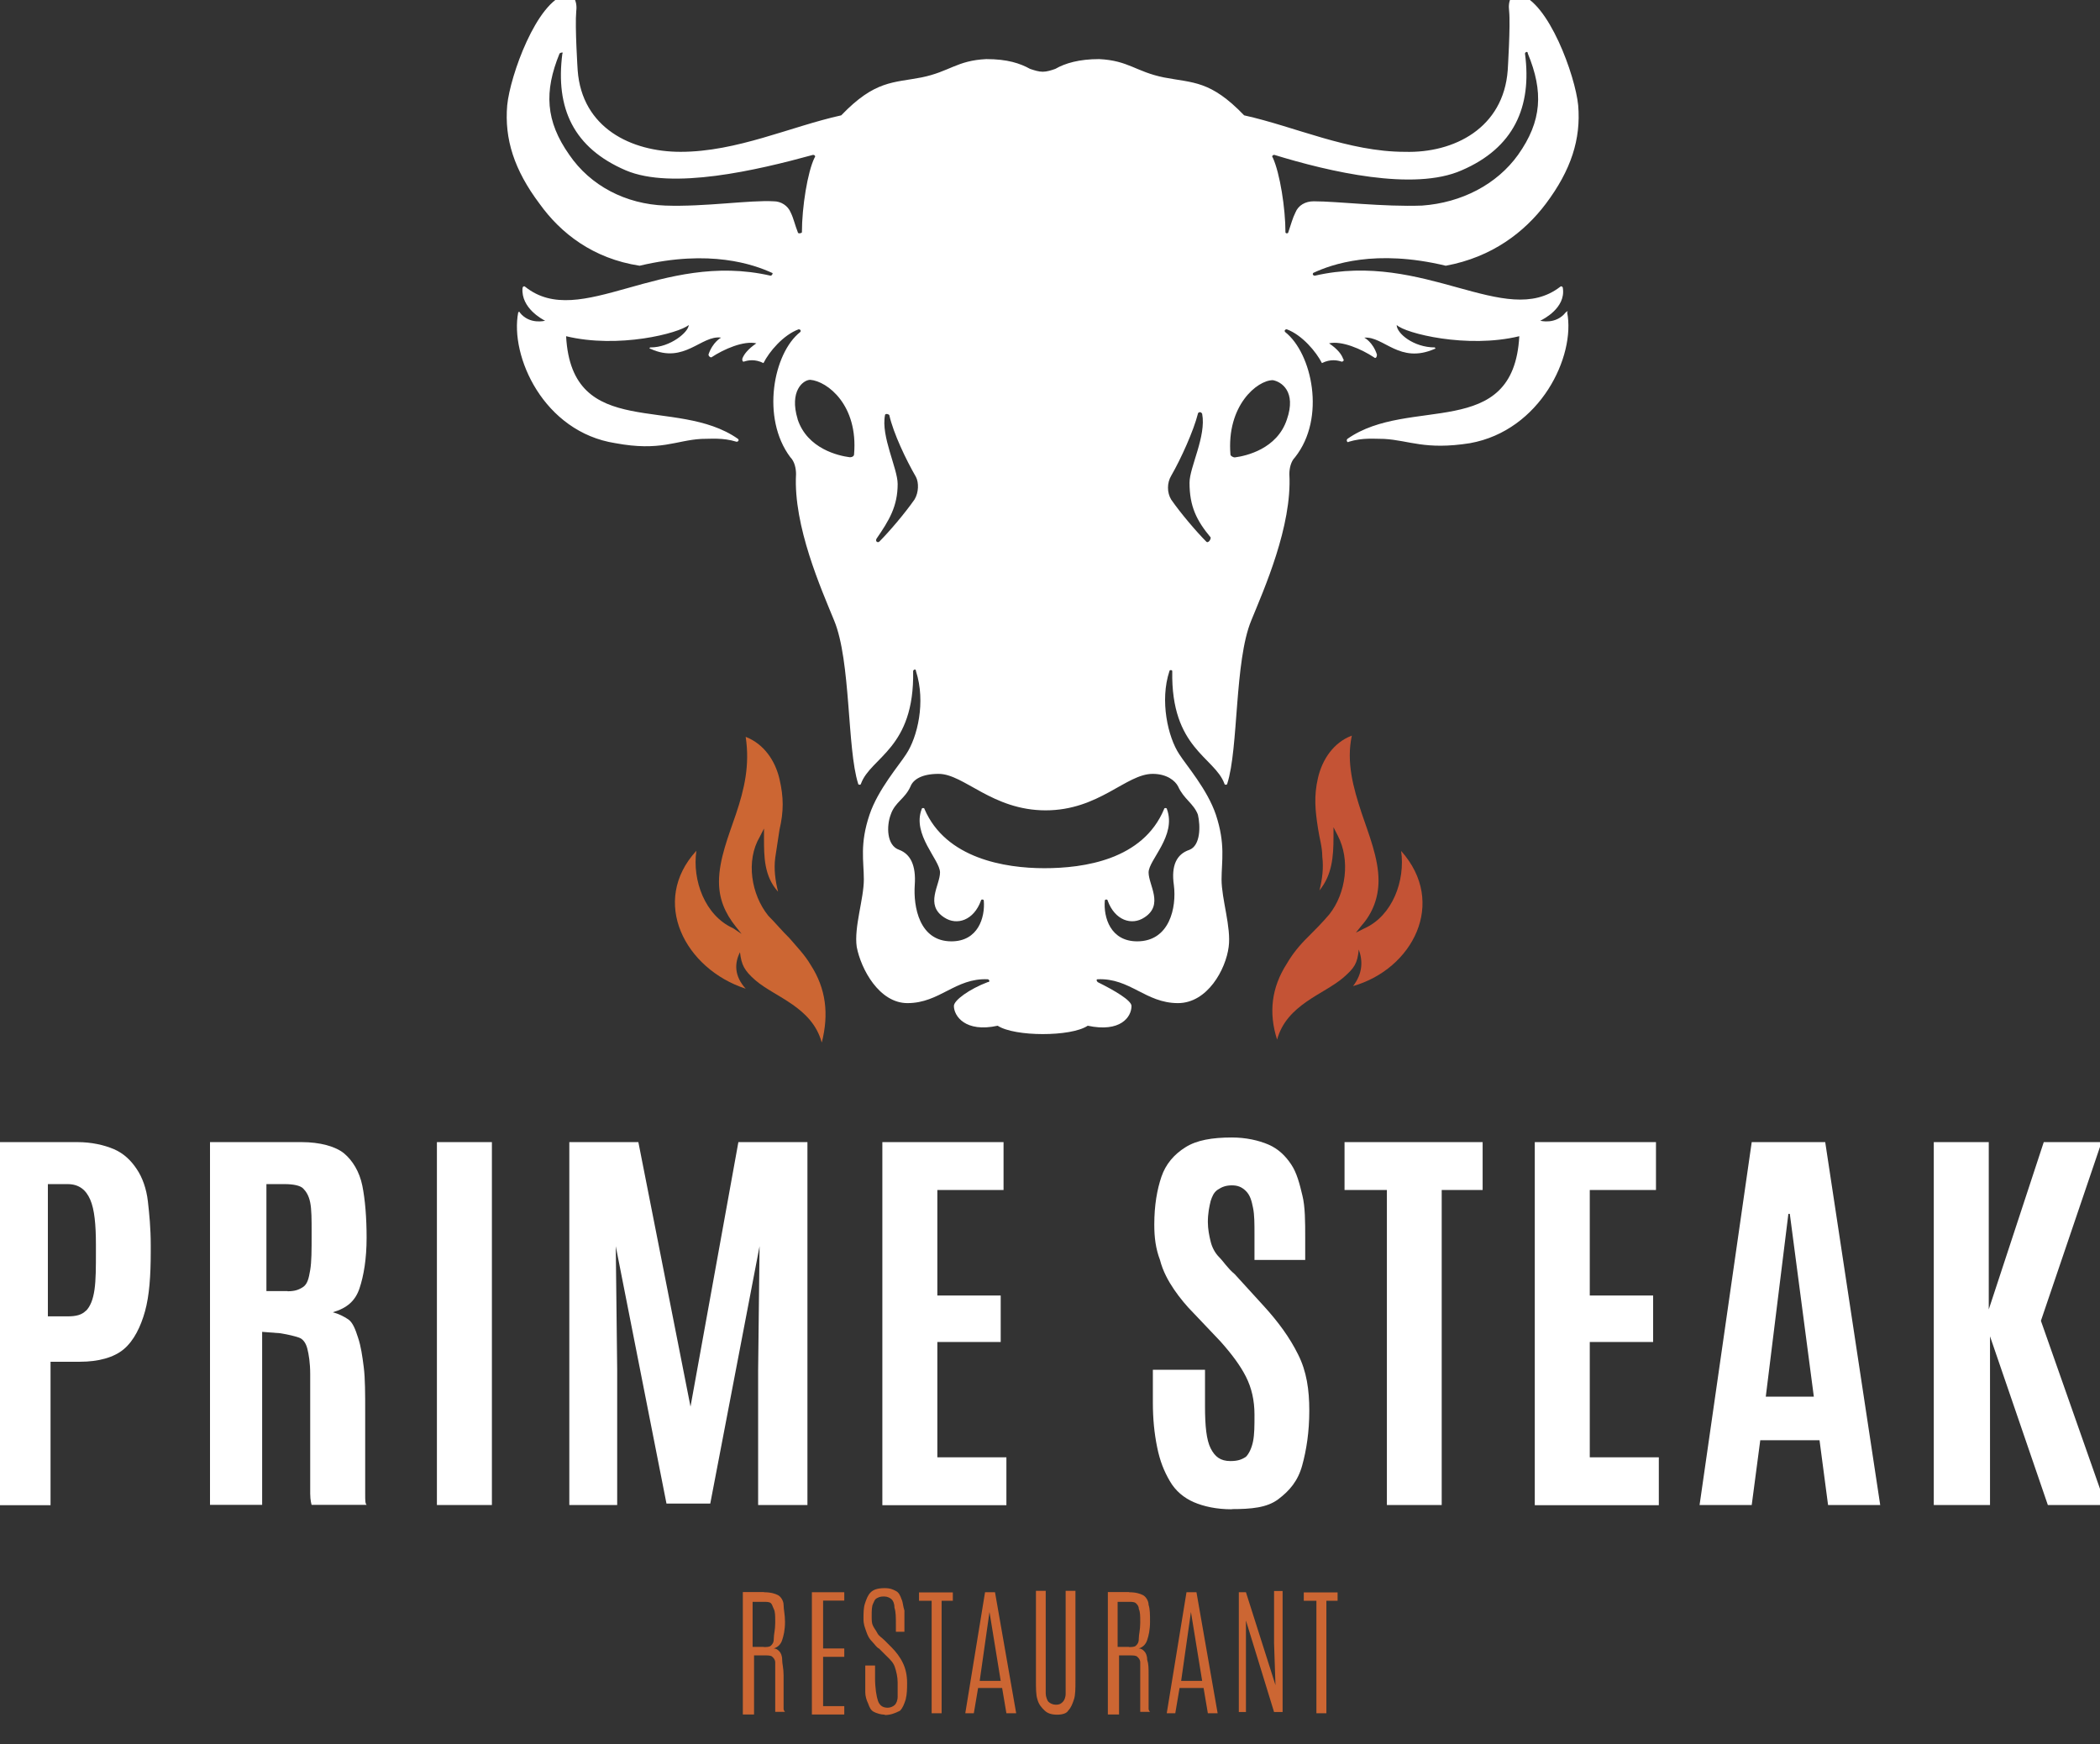
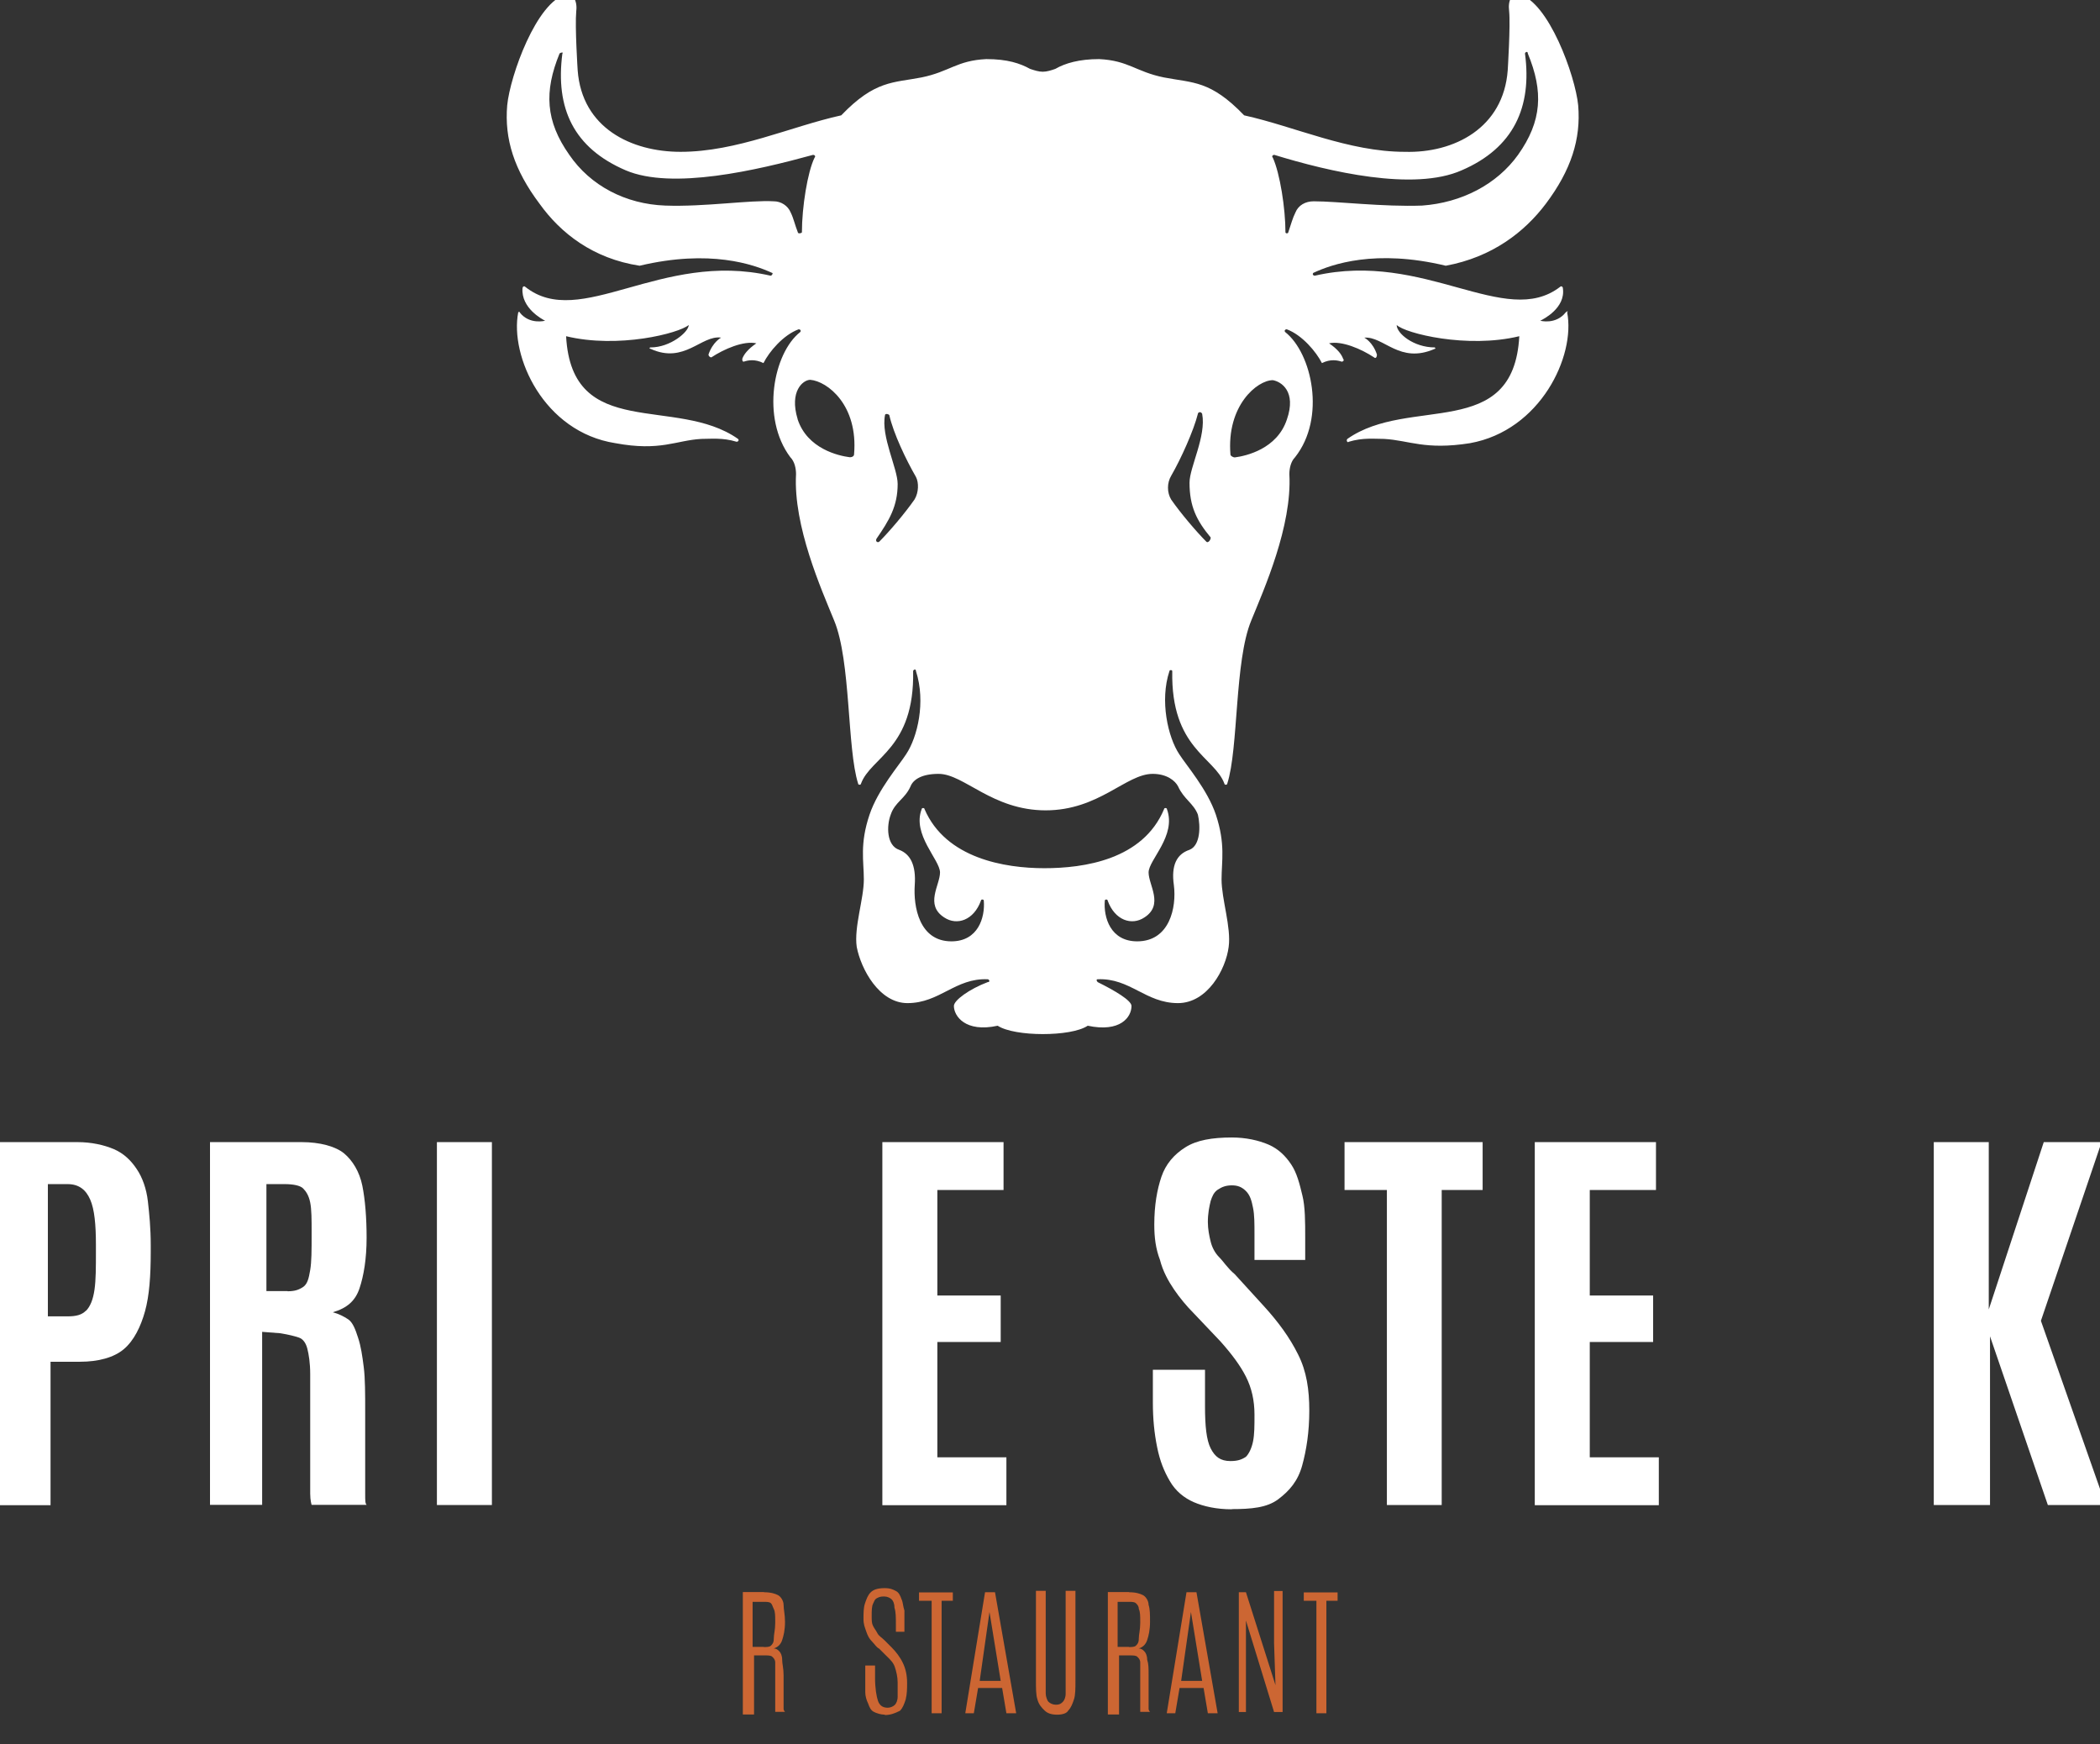
<svg xmlns="http://www.w3.org/2000/svg" version="1.2" baseProfile="tiny-ps" viewBox="0 0 118 98" width="118" height="98">
  <rect x="0" y="0" width="118" height="98" fill="#333333" stroke="none" />
  <title>logo-svg</title>
  <style>
		tspan { white-space:pre }
		.s0 { fill: #ffffff } 
		.s1 { fill: #cc6633 } 
		.s2 { fill: #c45335 } 
	</style>
  <g id="Layer">
    <g id="Layer">
      <g id="Layer">
        <path id="Layer" fill-rule="evenodd" class="s0" d="m-0.32 64.17h4.67c0.79 0 1.5 0.16 2.06 0.4c0.55 0.24 0.95 0.63 1.27 1.11c0.32 0.47 0.55 1.11 0.63 1.82c0.08 0.71 0.16 1.5 0.16 2.45v0.4c0 1.34-0.08 2.45-0.32 3.32c-0.24 0.87-0.63 1.66-1.19 2.13c-0.55 0.47-1.43 0.71-2.46 0.71h-1.66v8.06h-3.17l0-20.39zm5.15 9.48c0.24-0.24 0.4-0.63 0.48-1.19c0.08-0.55 0.08-1.26 0.08-2.13v-0.4c0-1.11-0.08-1.98-0.32-2.53c-0.24-0.55-0.63-0.87-1.27-0.87h-1.11v7.43h1.11c0.48 0 0.79-0.08 1.03-0.32z" />
        <path id="Layer" fill-rule="evenodd" class="s0" d="m11.8 64.17h5.15c1.03 0 1.9 0.24 2.38 0.63c0.48 0.4 0.87 1.03 1.03 1.82c0.16 0.79 0.24 1.82 0.24 2.92c0 1.19-0.16 2.13-0.4 2.85c-0.24 0.71-0.71 1.11-1.5 1.34c0.32 0.08 0.63 0.24 0.87 0.4c0.24 0.16 0.4 0.55 0.55 1.03c0.16 0.47 0.24 1.03 0.32 1.66c0.08 0.63 0.08 1.5 0.08 2.53c0 0.08 0 0.32 0 0.63c0 0.32 0 0.79 0 1.26c0 0.47 0 0.95 0 1.42c0 0.47 0 0.87 0 1.26c0 0.4 0 0.55 0.08 0.63h-3.09c0 0-0.08-0.24-0.08-0.63c0-0.4 0-0.79 0-1.34c0-0.55 0-1.19 0-1.82c0-0.63 0-1.26 0-1.9c0-0.63 0-1.19 0-1.66c0-0.63-0.08-1.11-0.16-1.42c-0.08-0.32-0.24-0.55-0.48-0.63c-0.24-0.08-0.55-0.16-1.03-0.24l-1.03-0.08v9.72h-2.93l0-20.39zm4.36 8.38c0.4 0 0.63-0.08 0.87-0.24c0.24-0.16 0.32-0.47 0.4-0.95c0.08-0.47 0.08-1.11 0.08-1.98v-0.16c0-0.71 0-1.26-0.08-1.66c-0.08-0.4-0.24-0.63-0.4-0.79c-0.16-0.16-0.55-0.24-1.03-0.24h-1.03v6.01h1.19z" />
        <path id="Layer" class="s0" d="m24.55 84.56v-20.39h3.09v20.39h-3.09z" />
-         <path id="Layer" class="s0" d="m31.99 84.56v-20.39h3.88l2.93 14.86l2.69-14.86h3.88v20.39h-2.77v-7.59l0.08-6.95l-2.77 14.46h-2.46l-2.85-14.46l0.08 6.95v7.59h-2.69z" />
-         <path id="Layer" class="s0" d="m49.58 84.56v-20.39h6.81v2.69h-3.72v5.93h3.56v2.61h-3.56v6.48h3.88v2.69h-6.97v0v0z" />
+         <path id="Layer" class="s0" d="m49.58 84.56v-20.39h6.81v2.69h-3.72v5.93h3.56v2.61h-3.56v6.48h3.88v2.69h-6.97v0z" />
        <path id="Layer" class="s0" d="m69.22 84.8c-0.87 0-1.58-0.16-2.14-0.4c-0.55-0.24-1.03-0.63-1.35-1.19c-0.32-0.55-0.55-1.11-0.71-1.9c-0.16-0.79-0.24-1.58-0.24-2.53v-1.82h2.93v2.05c0 1.11 0.08 1.9 0.32 2.37c0.24 0.47 0.55 0.71 1.11 0.71c0.4 0 0.63-0.08 0.87-0.24c0.16-0.16 0.32-0.47 0.4-0.87c0.08-0.4 0.08-0.87 0.08-1.5c0-0.79-0.16-1.5-0.48-2.13c-0.32-0.63-0.79-1.26-1.43-1.98l-1.5-1.58c-0.4-0.4-0.79-0.87-1.11-1.34c-0.32-0.47-0.63-1.03-0.79-1.66c-0.24-0.63-0.32-1.26-0.32-1.98c0-1.11 0.16-1.98 0.4-2.69c0.24-0.71 0.71-1.26 1.35-1.66c0.63-0.4 1.5-0.55 2.61-0.55c0.79 0 1.5 0.16 2.06 0.4c0.55 0.24 0.95 0.63 1.27 1.11c0.32 0.47 0.48 1.11 0.63 1.74c0.16 0.63 0.16 1.5 0.16 2.37v1.26h-2.85v-1.42c0-0.63 0-1.11-0.08-1.5c-0.08-0.4-0.16-0.71-0.4-0.95c-0.24-0.24-0.48-0.32-0.79-0.32c-0.32 0-0.55 0.08-0.79 0.24c-0.24 0.16-0.32 0.4-0.4 0.63c-0.08 0.32-0.16 0.71-0.16 1.19c0 0.4 0.08 0.79 0.16 1.11c0.08 0.32 0.24 0.63 0.48 0.87c0.24 0.24 0.48 0.63 0.87 0.95l1.66 1.82c0.79 0.87 1.43 1.74 1.9 2.69c0.48 0.95 0.63 1.98 0.63 3.16c0 1.19-0.16 2.21-0.4 3.08c-0.24 0.87-0.71 1.42-1.35 1.9c-0.63 0.47-1.5 0.55-2.61 0.55h0z" />
        <path id="Layer" class="s0" d="m77.93 84.56v-17.7h-2.38v-2.69h7.76v2.69h-2.3v17.7h-3.09h0z" />
        <path id="Layer" class="s0" d="m86.24 84.56v-20.39h6.81v2.69h-3.72v5.93h3.56v2.61h-3.56v6.48h3.88v2.69h-6.97v0v0z" />
-         <path id="Layer" fill-rule="evenodd" class="s0" d="m98.44 64.17h4.12l3.09 20.39h-2.93l-0.48-3.64h-3.33l-0.48 3.64h-2.93l2.93-20.39zm0.79 14.3h2.69l-1.35-10.27h-0.08l-1.27 10.27z" />
        <path id="Layer" class="s0" d="m108.66 84.56v-20.39h3.09v9.4l3.09-9.4h3.25l-3.41 10.04l3.64 10.35h-3.25l-3.25-9.48v9.48h-3.17z" />
      </g>
    </g>
    <g id="Layer">
		</g>
    <g id="Layer">
		</g>
    <g id="Layer">
-       <path id="Layer" fill-rule="evenodd" class="s1" d="m46.17 58.56c-0.55-1.98-2.61-2.53-3.72-3.48c-0.63-0.55-0.79-0.87-0.87-1.58c-0.32 0.63-0.32 1.34 0.32 2.05v0v0c-3.41-1.11-5.39-4.9-2.77-7.75c-0.24 1.66 0.48 3.64 2.06 4.35l0.48 0.32l-0.32-0.4c-0.63-0.79-0.95-1.58-0.95-2.53c0-1.26 0.55-2.61 0.95-3.79c0.48-1.42 0.79-2.77 0.55-4.35v0c1.03 0.4 1.66 1.34 1.9 2.37c0.24 1.03 0.24 1.82 0 2.85c-0.08 0.55-0.16 1.03-0.24 1.58c-0.08 0.63 0 1.26 0.16 1.9c-0.79-0.87-0.79-1.98-0.79-3v-0.55l-0.24 0.47c-0.79 1.34-0.48 3.24 0.48 4.43c0.4 0.4 0.79 0.87 1.19 1.26c0.4 0.47 0.87 0.95 1.19 1.5c0.87 1.34 1.03 2.77 0.63 4.35h0z" />
-     </g>
+       </g>
    <g id="Layer">
-       <path id="Layer" fill-rule="evenodd" class="s2" d="m76.03 55.4v0v0c0.55-0.71 0.55-1.42 0.32-2.05c-0.08 0.79-0.24 1.03-0.87 1.58c-1.11 0.95-3.17 1.5-3.72 3.48c-0.48-1.5-0.32-2.92 0.55-4.27c0.32-0.55 0.71-1.03 1.19-1.5c0.4-0.4 0.79-0.79 1.19-1.26c0.95-1.19 1.19-3.08 0.48-4.43l-0.24-0.47v0.55c0 1.11-0.08 2.13-0.79 3c0.16-0.63 0.24-1.26 0.16-1.9c0-0.55-0.16-1.03-0.24-1.58c-0.16-1.03-0.24-1.82 0-2.85c0.24-1.03 0.87-1.98 1.9-2.37v0c-0.32 1.5 0.08 2.92 0.55 4.35c0.4 1.19 0.95 2.53 0.95 3.79c0 0.95-0.32 1.82-0.95 2.53l-0.32 0.4l0.48-0.24c1.58-0.71 2.3-2.69 2.06-4.35c2.61 2.92 0.63 6.64-2.69 7.59z" />
-     </g>
+       </g>
    <g id="Layer">
      <g id="Layer">
        <path id="Layer" fill-rule="evenodd" class="s1" d="m42.92 89.46c0.4 0 0.63 0.08 0.79 0.16c0.16 0.08 0.32 0.32 0.32 0.55c0 0.24 0.08 0.55 0.08 0.95c0 0.47-0.08 0.79-0.16 1.03c-0.08 0.24-0.24 0.4-0.48 0.47c0.16 0 0.24 0.08 0.32 0.16c0.08 0.08 0.16 0.24 0.16 0.47c0 0.24 0.08 0.47 0.08 0.87c0 0.4 0 0.87 0 1.42c0 0.08 0 0.08 0 0.16c0 0.08 0 0.08 0 0.16c0 0.08 0 0.08 0 0.08v0.08c0 0 0 0.08 0.08 0.16h-0.55c0 0 0-0.16 0-0.24c0-0.08 0-0.24 0-0.32c0-0.16 0-0.32 0-0.55c0-0.24 0-0.55 0-0.95c0-0.32 0-0.55 0-0.71c0-0.16-0.08-0.24-0.16-0.32c-0.08-0.08-0.24-0.08-0.4-0.08h-0.63v3.32h-0.63v-6.88l1.19 0zm0 3.08c0.16 0 0.32 0 0.4-0.08c0.08-0.08 0.16-0.16 0.16-0.4c0-0.24 0.08-0.47 0.08-0.87v-0.08c0-0.32 0-0.55-0.08-0.71c-0.08-0.16-0.08-0.24-0.16-0.32c-0.08-0.08-0.24-0.08-0.4-0.08h-0.63v2.53l0.63 0z" />
-         <path id="Layer" class="s1" d="m45.62 96.26v-6.8h1.82v0.47h-1.19v2.69h1.19v0.47h-1.19v2.77h1.19v0.47h-1.82v-0.08z" />
        <path id="Layer" class="s1" d="m49.73 96.34c-0.24 0-0.48-0.08-0.63-0.16c-0.16-0.08-0.24-0.24-0.32-0.47c-0.08-0.16-0.16-0.4-0.16-0.63c0-0.24 0-0.55 0-0.79v-0.71h0.55v0.71c0 0.55 0.08 1.03 0.16 1.26c0.08 0.24 0.24 0.4 0.55 0.4c0.16 0 0.32-0.08 0.4-0.16c0.08-0.08 0.16-0.24 0.16-0.47c0-0.24 0-0.47 0-0.79c0-0.32-0.08-0.63-0.16-0.87c-0.08-0.24-0.24-0.4-0.48-0.63l-0.4-0.4c-0.16-0.08-0.24-0.24-0.4-0.4c-0.16-0.16-0.24-0.32-0.32-0.55c-0.08-0.24-0.16-0.4-0.16-0.71c0-0.32 0-0.63 0.08-0.87c0.08-0.24 0.16-0.47 0.32-0.63c0.16-0.16 0.4-0.24 0.79-0.24c0.32 0 0.48 0.08 0.63 0.16c0.16 0.08 0.24 0.24 0.32 0.47c0.08 0.16 0.08 0.4 0.16 0.63c0 0.24 0 0.55 0 0.79v0.4h-0.48v-0.4c0-0.4 0-0.71-0.08-0.95c0-0.24-0.08-0.4-0.16-0.47c-0.08-0.08-0.24-0.16-0.4-0.16c-0.16 0-0.24 0-0.4 0.08c-0.16 0.08-0.16 0.16-0.24 0.32c-0.08 0.16-0.08 0.4-0.08 0.71c0 0.24 0 0.4 0.08 0.55c0.08 0.16 0.16 0.24 0.24 0.4c0.08 0.16 0.24 0.24 0.4 0.4l0.4 0.4c0.24 0.24 0.48 0.55 0.63 0.87c0.16 0.32 0.24 0.71 0.24 1.11c0 0.32 0 0.63-0.08 0.95c-0.08 0.24-0.16 0.47-0.32 0.63c-0.32 0.16-0.55 0.24-0.87 0.24v0z" />
        <path id="Layer" class="s1" d="m52.35 96.26v-6.32h-0.71v-0.47h1.9v0.47h-0.63v6.32h-0.55z" />
        <path id="Layer" fill-rule="evenodd" class="s1" d="m55.36 89.46h0.55l1.19 6.8h-0.55l-0.24-1.42h-1.35l-0.24 1.42h-0.48l1.11-6.8zm-0.32 4.98h1.19l-0.63-3.87l-0.55 3.87z" />
        <path id="Layer" class="s1" d="m59.4 96.34c-0.32 0-0.55-0.08-0.71-0.24c-0.16-0.16-0.32-0.32-0.4-0.63c-0.08-0.24-0.08-0.63-0.08-1.03v-5.06h0.55v5.06c0 0.32 0 0.55 0 0.71c0 0.16 0.08 0.4 0.16 0.47c0.08 0.08 0.24 0.16 0.4 0.16c0.24 0 0.32-0.08 0.4-0.16c0.08-0.08 0.16-0.24 0.16-0.47c0-0.24 0-0.47 0-0.71v-5.06h0.55v5.06c0 0.4 0 0.79-0.08 1.03c-0.08 0.24-0.16 0.47-0.32 0.63c-0.08 0.16-0.32 0.24-0.63 0.24h0z" />
        <path id="Layer" fill-rule="evenodd" class="s1" d="m63.43 89.46c0.4 0 0.63 0.08 0.79 0.16c0.16 0.08 0.32 0.32 0.32 0.55c0.08 0.24 0.08 0.55 0.08 0.95c0 0.47-0.08 0.79-0.16 1.03c-0.08 0.24-0.24 0.4-0.48 0.47c0.16 0 0.24 0.08 0.32 0.16c0.08 0.08 0.16 0.24 0.16 0.47c0.08 0.24 0.08 0.47 0.08 0.87c0 0.4 0 0.87 0 1.42c0 0.08 0 0.08 0 0.16c0 0.08 0 0.08 0 0.16c0 0.08 0 0.08 0 0.08v0.08c0 0 0 0.08 0.08 0.16h-0.55c0 0 0-0.16 0-0.24c0-0.08 0-0.24 0-0.32c0-0.16 0-0.32 0-0.55c0-0.24 0-0.55 0-0.95c0-0.32 0-0.55 0-0.71c0-0.16-0.08-0.24-0.16-0.32c-0.08-0.08-0.24-0.08-0.4-0.08h-0.63v3.32h-0.63v-6.88l1.19 0zm0 3.08c0.16 0 0.32 0 0.4-0.08c0.08-0.08 0.16-0.16 0.16-0.4c0-0.24 0.08-0.47 0.08-0.87v-0.08c0-0.32 0-0.55-0.08-0.71c0-0.16-0.08-0.24-0.16-0.32c-0.08-0.08-0.24-0.08-0.4-0.08h-0.63v2.53l0.63 0z" />
        <path id="Layer" fill-rule="evenodd" class="s1" d="m66.68 89.46h0.55l1.19 6.8h-0.55l-0.24-1.42h-1.35l-0.24 1.42h-0.48l1.11-6.8zm-0.32 4.98h1.19l-0.63-3.87l-0.55 3.87z" />
        <path id="Layer" class="s1" d="m69.61 96.26v-6.8h0.4l1.66 5.22l-0.08-2.37v-2.92h0.48v6.8h-0.48l-1.58-5.14v1.82v3.32h-0.4v0.08v0z" />
        <path id="Layer" class="s1" d="m73.97 96.26v-6.32h-0.71v-0.47h1.9v0.47h-0.63v6.32h-0.55z" />
      </g>
    </g>
    <g id="Layer">
      <path id="Layer" fill-rule="evenodd" class="s0" d="m82.6 24.9c-2.53 0.4-3.41-0.16-4.83-0.24c-0.55 0-1.19-0.08-1.98 0.16c-0.08 0.08-0.16-0.08-0.08-0.16c3.48-2.45 9.34 0.16 9.66-5.77c-2.93 0.71-6.41-0.16-6.89-0.63c0 0.47 0.95 1.26 2.14 1.26c0 0 0.08 0.08 0 0.08c-1.98 0.87-2.85-0.71-3.96-0.63c0 0 0.48 0.24 0.71 0.95c0 0.16-0.08 0.24-0.16 0.16c-0.71-0.47-1.82-0.95-2.53-0.79c0.48 0.32 0.71 0.63 0.79 0.87c0.08 0.08 0 0.16-0.08 0.16c-0.24-0.08-0.63-0.16-1.11 0.08c-0.32-0.63-1.11-1.58-1.98-1.9c-0.08 0-0.16 0.08-0.08 0.16c1.5 1.19 2.3 4.82 0.55 7.03c-0.24 0.24-0.32 0.63-0.32 0.95c0.16 2.92-1.43 6.48-2.14 8.22c-0.95 2.29-0.71 7.19-1.35 9.17c0 0.08-0.16 0.08-0.16 0c-0.55-1.5-3.01-1.98-2.93-6.32c0-0.08-0.16-0.08-0.16 0c-0.55 1.66-0.08 3.71 0.55 4.66c0.4 0.63 1.58 1.98 2.06 3.4c0.55 1.66 0.32 2.61 0.32 3.64c0 1.11 0.55 2.69 0.4 3.79c-0.16 1.26-1.19 3.16-2.85 3.16c-1.82 0-2.69-1.42-4.51-1.34c-0.08 0-0.08 0.08 0 0.16c0.95 0.47 1.9 1.03 1.9 1.34c0 0.63-0.63 1.5-2.46 1.11c-0.48 0.32-1.5 0.47-2.53 0.47c-1.03 0-2.06-0.16-2.53-0.47c-1.82 0.4-2.46-0.55-2.46-1.11c0-0.32 0.87-0.95 1.9-1.34c0.16 0 0.08-0.16 0-0.16c-1.82-0.08-2.69 1.34-4.51 1.34c-1.58 0-2.61-1.9-2.85-3.16c-0.16-1.11 0.4-2.69 0.4-3.79c0-1.03-0.24-1.98 0.32-3.64c0.48-1.42 1.66-2.77 2.06-3.4c0.63-0.95 1.11-2.92 0.55-4.66c0-0.16-0.16-0.08-0.16 0c0.08 4.35-2.38 4.82-2.93 6.32c0 0.08-0.16 0.08-0.16 0c-0.63-1.98-0.4-6.88-1.35-9.17c-0.71-1.74-2.3-5.3-2.14-8.22c0-0.32-0.08-0.71-0.32-0.95c-1.66-2.21-0.95-5.85 0.55-7.03c0.08-0.08 0-0.16-0.08-0.16c-0.87 0.32-1.66 1.26-1.98 1.9c-0.48-0.24-0.87-0.16-1.11-0.08c-0.08 0-0.08-0.08-0.08-0.16c0.08-0.24 0.32-0.55 0.79-0.87c-0.71-0.16-1.82 0.32-2.53 0.79c-0.08 0-0.16-0.08-0.16-0.16c0.24-0.71 0.71-0.95 0.71-0.95c-1.11-0.16-2.06 1.5-3.96 0.63c-0.08 0-0.08-0.08 0-0.08c1.11 0 2.14-0.87 2.14-1.26c-0.55 0.47-3.96 1.34-6.89 0.63c0.32 5.93 6.18 3.32 9.66 5.77c0.08 0.08 0 0.16-0.08 0.16c-0.79-0.24-1.43-0.16-1.98-0.16c-1.43 0.08-2.3 0.71-4.83 0.24c-4.04-0.63-5.94-4.9-5.46-7.35c0 0 0.08-0.08 0.08 0c0.55 0.71 1.43 0.47 1.43 0.47c-0.16-0.08-1.35-0.71-1.27-1.82c0-0.08 0.08-0.16 0.16-0.08c3.09 2.45 7.6-2.05 13.78-0.63c0.08 0 0.16-0.16 0.08-0.16c-1.03-0.47-3.48-1.34-7.44-0.4c-2.61-0.4-4.43-1.82-5.62-3.48c-1.43-1.9-1.98-3.64-1.82-5.53c0.16-1.66 1.66-5.85 3.33-6.24c0.32-0.08 0.63 0.32 0.55 0.95c-0.08 0.87 0.08 3.32 0.08 3.32c0.24 3.24 3.01 4.58 5.78 4.58c3.17 0 6.18-1.42 9.03-2.05c1.9-1.98 2.93-1.82 4.51-2.13c1.58-0.32 1.98-0.95 3.64-1.03c1.19 0 1.9 0.24 2.46 0.55c0.24 0.08 0.48 0.16 0.71 0.16c0.24 0 0.48-0.08 0.71-0.16c0.55-0.32 1.35-0.55 2.46-0.55c1.66 0.08 2.06 0.71 3.64 1.03c1.66 0.32 2.61 0.16 4.51 2.13c2.85 0.63 5.86 2.05 9.03 2.05c2.77 0.08 5.54-1.34 5.78-4.58c0 0 0.16-2.53 0.08-3.32c-0.08-0.63 0.16-1.03 0.55-0.95c1.66 0.4 3.17 4.58 3.33 6.24c0.16 1.9-0.4 3.64-1.82 5.53c-1.19 1.58-3.01 3-5.62 3.48c-3.96-0.95-6.41-0.08-7.44 0.4c-0.08 0.08 0 0.16 0.08 0.16c6.18-1.42 10.69 3 13.78 0.63c0.08-0.08 0.16 0 0.16 0.08c0.16 1.11-1.11 1.74-1.27 1.82c0 0 0.87 0.24 1.43-0.47c0.08-0.08 0.16-0.08 0.08 0c0.48 2.45-1.5 6.64-5.46 7.35zm-37.54-11.85c0-1.42 0.32-3.4 0.71-4.19c0.08-0.08 0-0.16-0.08-0.16c-3.17 0.87-7.92 1.98-10.53 0.87c-2.93-1.26-3.96-3.48-3.56-6.56c0.08-0.08-0.08-0.08-0.16 0c-0.87 2.13-0.79 3.79 0.55 5.69c1.19 1.74 3.17 2.77 5.39 2.85c2.22 0.08 4.75-0.32 6.1-0.24c0.4 0 0.79 0.24 0.95 0.63c0.16 0.32 0.24 0.71 0.4 1.11c0 0.08 0.16 0.08 0.24 0zm-0.24 10.51c0.55 1.66 2.3 2.05 2.93 2.13c0.16 0 0.24-0.08 0.24-0.16c0.24-2.77-1.5-4.11-2.46-4.19c-0.4 0-1.19 0.63-0.71 2.21zm6.65 3.24c-0.55-0.95-1.27-2.45-1.5-3.48c-0.08-0.08-0.24-0.08-0.24 0c-0.24 1.19 0.71 3 0.71 3.87c0 1.26-0.48 2.05-1.19 3.08c-0.08 0.16 0.08 0.24 0.16 0.16c0.55-0.55 1.43-1.58 1.98-2.37c0.24-0.4 0.24-0.95 0.08-1.26zm7.29 18.73c-3.01 0-4.59-2.05-6.02-2.05c-0.95 0-1.43 0.32-1.58 0.71c-0.32 0.71-0.87 0.87-1.11 1.58c-0.24 0.63-0.24 1.74 0.48 1.98c0.63 0.24 0.95 0.87 0.87 1.98c-0.08 1.19 0.24 3.16 2.06 3.16c1.5 0 1.9-1.34 1.82-2.29c0-0.08-0.16-0.08-0.16 0c-0.4 1.11-1.35 1.42-2.06 0.95c-1.11-0.71-0.24-1.82-0.24-2.53c0-0.71-1.58-2.13-1.03-3.56c0-0.08 0.16-0.08 0.16 0c1.19 2.77 4.51 3.32 6.73 3.32c2.22 0 5.54-0.47 6.73-3.32c0-0.08 0.16-0.08 0.16 0c0.55 1.5-1.03 2.85-1.03 3.56c0 0.71 0.87 1.82-0.24 2.53c-0.71 0.47-1.66 0.16-2.06-0.95c0-0.08-0.16-0.08-0.16 0c-0.08 0.95 0.32 2.29 1.82 2.29c1.82 0 2.22-1.9 2.06-3.16c-0.16-1.11 0.16-1.74 0.87-1.98c0.63-0.24 0.63-1.34 0.48-1.98c-0.24-0.63-0.79-0.87-1.11-1.58c-0.16-0.32-0.63-0.71-1.43-0.71c-1.5 0-3.01 2.05-6.02 2.05zm8.08-18.41c0-0.87 0.95-2.61 0.71-3.87c-0.08-0.16-0.24-0.08-0.24 0c-0.24 0.95-0.95 2.53-1.5 3.48c-0.24 0.4-0.24 0.95 0 1.34c0.55 0.79 1.43 1.82 1.98 2.37c0.08 0.08 0.24-0.08 0.24-0.24c-0.79-0.95-1.19-1.74-1.19-3.08zm2.3-1.58c0 0.08 0.16 0.16 0.24 0.16c0.63-0.08 2.38-0.47 2.93-2.13c0.55-1.58-0.32-2.13-0.79-2.21c-0.87 0-2.61 1.42-2.38 4.19zm10.77-13.99c2.22-0.16 4.2-1.19 5.39-2.85c1.35-1.9 1.43-3.56 0.55-5.69c0-0.16-0.16-0.08-0.16 0c0.4 3-0.63 5.3-3.56 6.56c-2.69 1.19-7.44 0.08-10.53-0.87c-0.08 0-0.16 0.08-0.08 0.16c0.4 0.87 0.71 2.85 0.71 4.19c0 0.08 0.16 0.08 0.16 0c0.16-0.47 0.24-0.79 0.4-1.11c0.16-0.4 0.55-0.63 1.03-0.63c1.35 0 3.88 0.32 6.1 0.24z" />
    </g>
  </g>
  <g id="Layer">
	</g>
</svg>